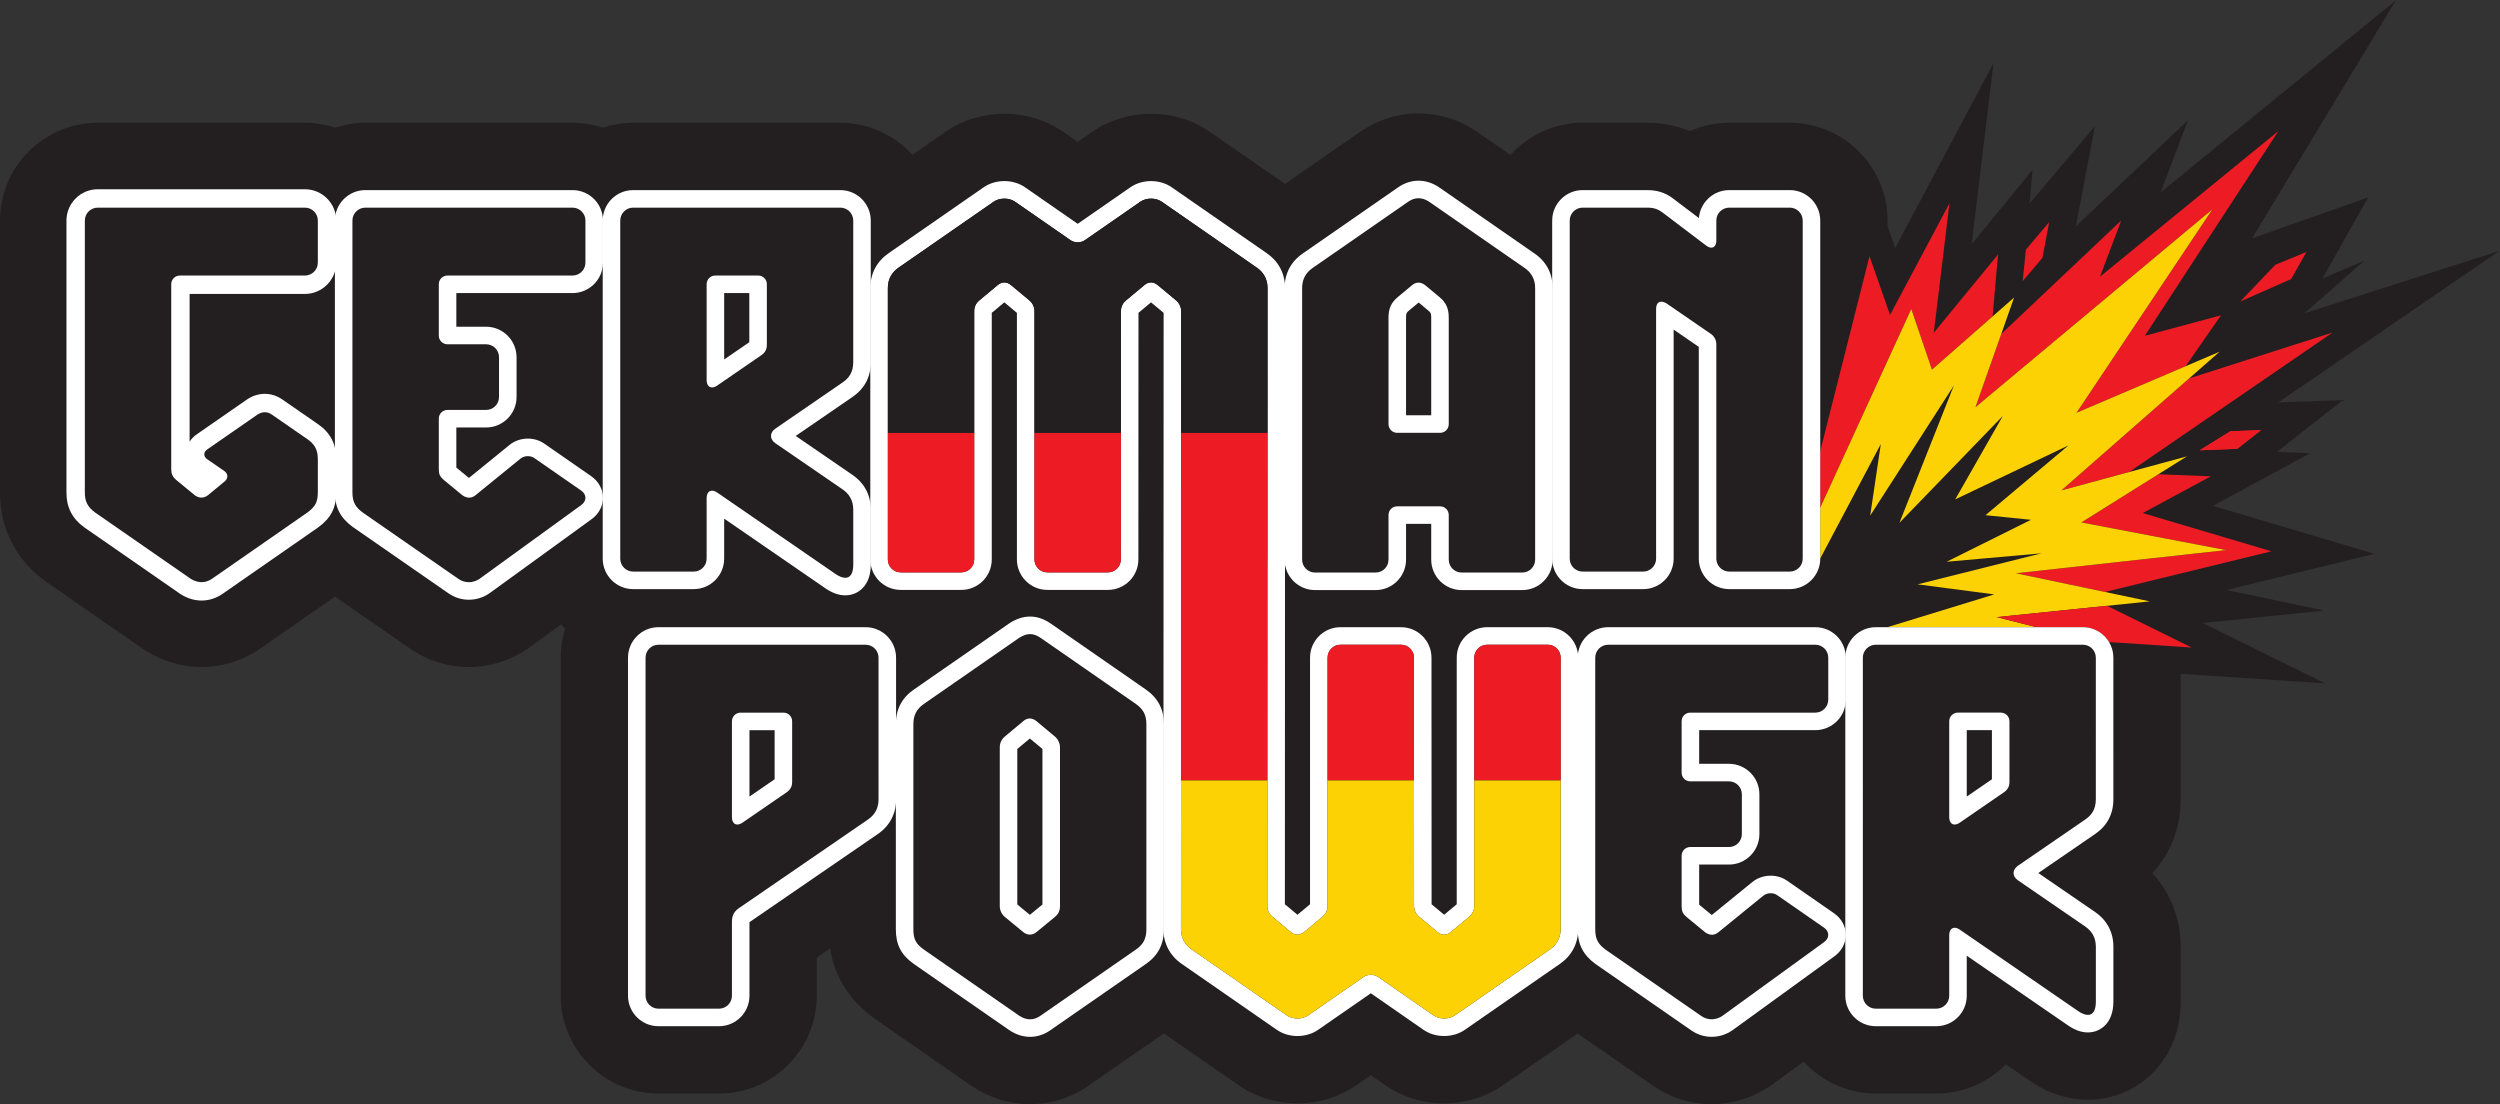
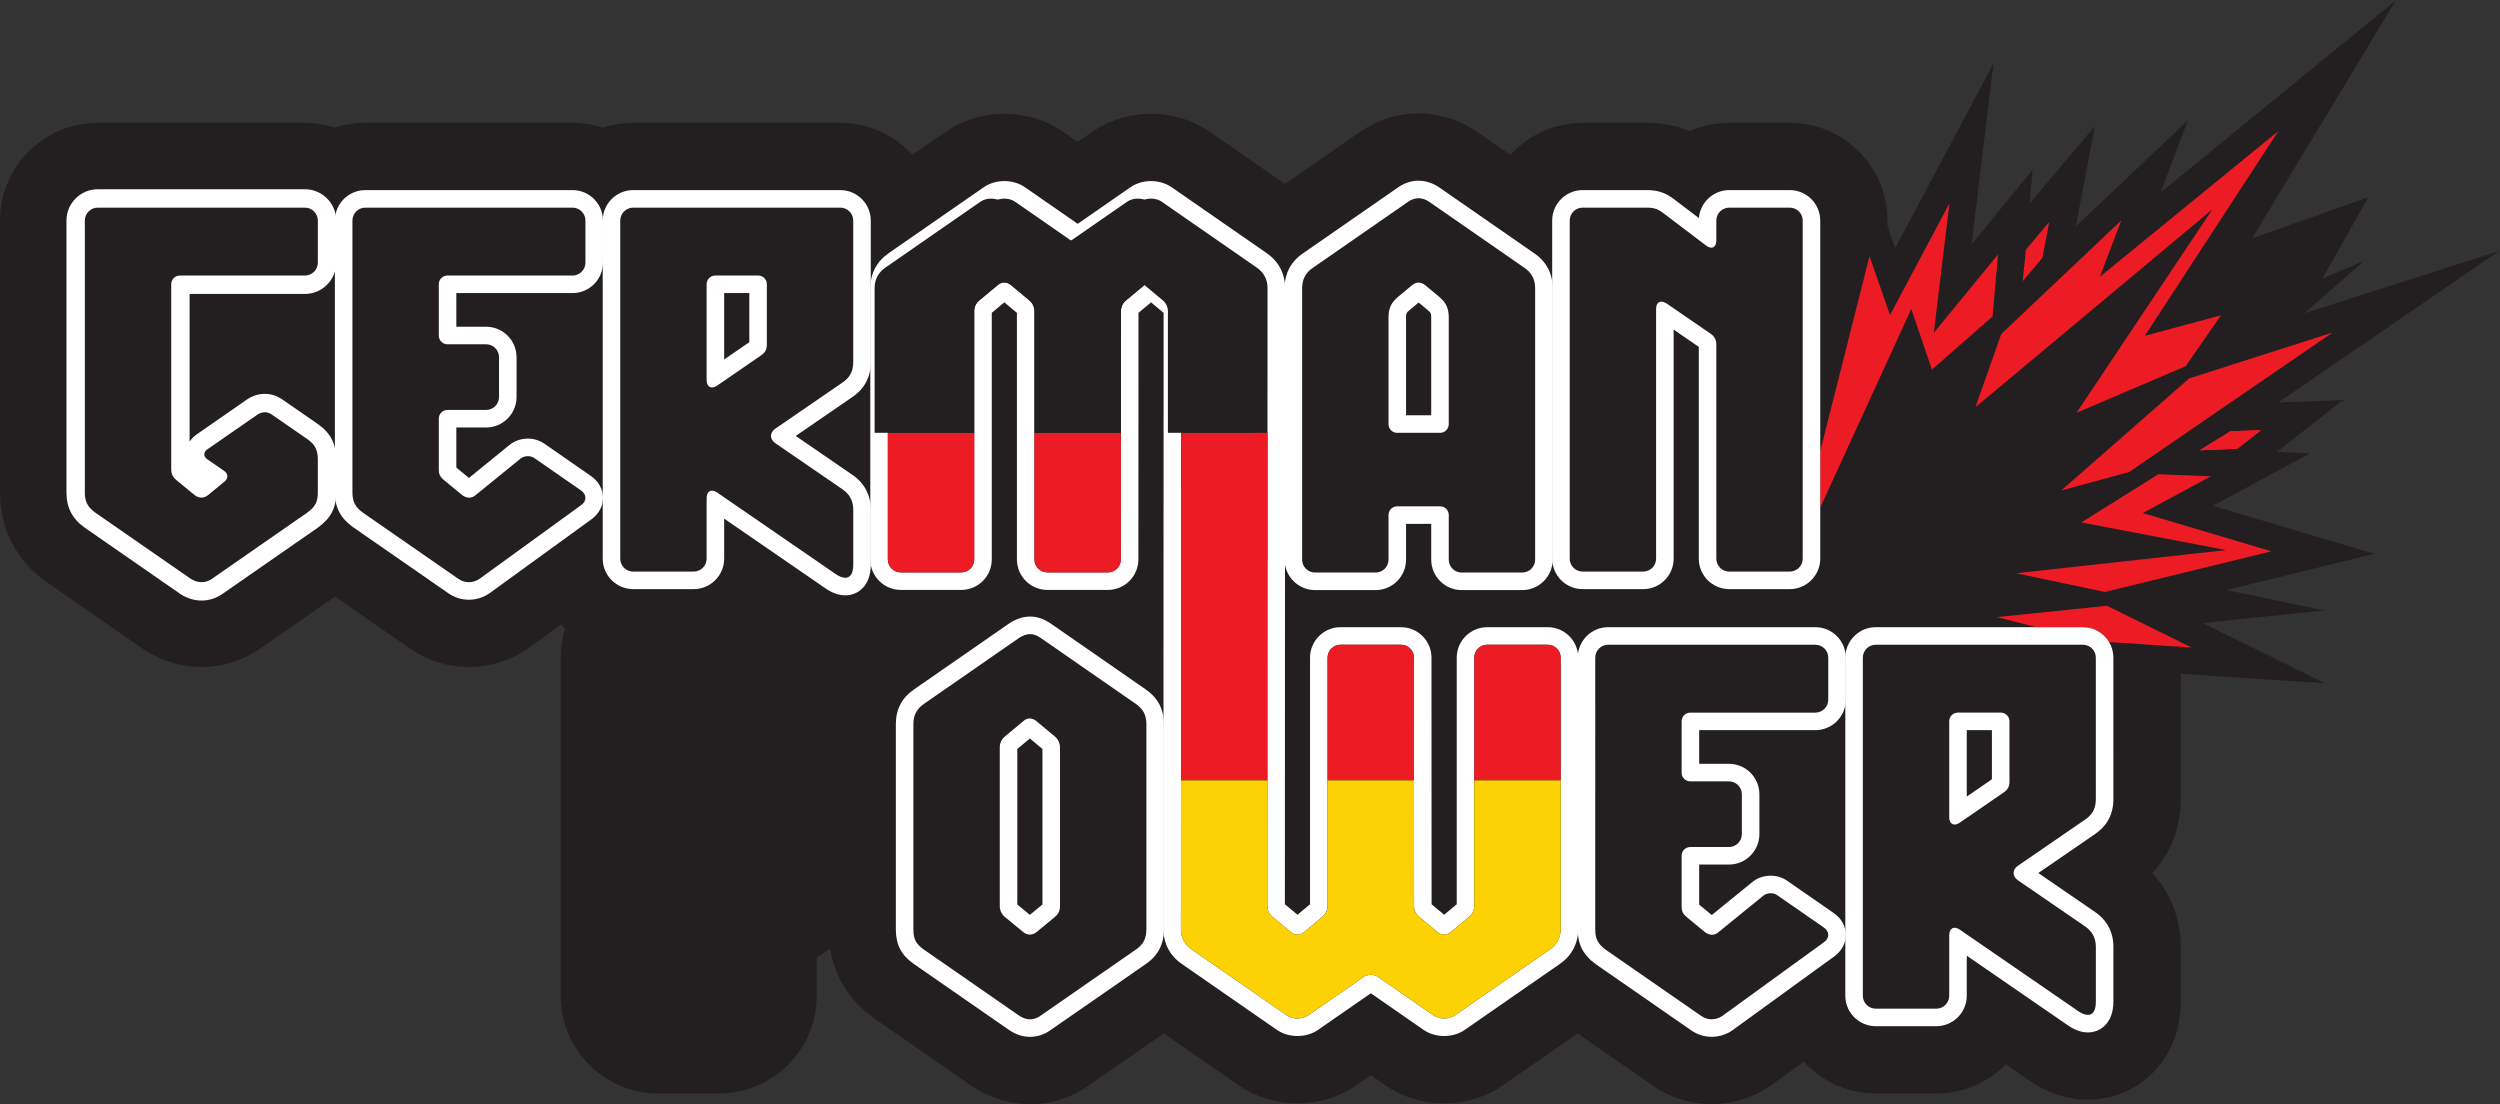
<svg xmlns="http://www.w3.org/2000/svg" xmlns:ns1="http://sodipodi.sourceforge.net/DTD/sodipodi-0.dtd" xmlns:ns2="http://www.inkscape.org/namespaces/inkscape" version="1.1" id="svg2" width="589.2" height="260.227" viewBox="0 0 589.2 260.227" ns1:docname="German Power logo FC.eps">
  <rect x="0" y="0" width="589.2" height="260.227" fill="#333333" stroke="none" />
  <defs id="defs6" />
  <ns1:namedview id="namedview4" pagecolor="#ffffff" bordercolor="#000000" borderopacity="0.25" ns2:showpageshadow="2" ns2:pageopacity="0.0" ns2:pagecheckerboard="0" ns2:deskcolor="#d1d1d1" />
  <g id="g8" ns2:groupmode="layer" ns2:label="ink_ext_XXXXXX" transform="matrix(1.333,0,0,-1.333,0,260.227)">
    <g id="g10" transform="scale(0.1)">
      <path d="m 3912.44,1057.91 172,92.89 -58.88,2.32 116.82,91.8 -114.38,-4.35 390.98,268.08 -344.81,-110.33 106.23,93.09 -74.36,-31.73 81.1,143.62 -205.31,-72.44 254.22,420.83 -415.88,-339.6 48.23,127.42 -198.27,-187.55 33.69,177.15 -115.45,-136.78 5.25,59.51 -107.7,-131.38 38.64,319.85 -173.81,-326.58 -13.49,38.65 v 9.84 c 0,95.32 -77.55,172.86 -172.86,172.86 h -107.01 c -24.79,0 -48.38,-5.24 -69.72,-14.69 -23.36,9.77 -48.4,14.69 -74.85,14.69 h -114.63 c -50.59,0 -96.03,-21.98 -127.67,-56.74 l -58.05,40.26 -0.58,0.4 -0.59,0.4 c -31.09,21.14 -66.81,32.3 -103.28,32.3 -37.21,0 -73.33,-11.54 -104.51,-33.4 l -131.64,-91.28 -132.53,91.89 c -30.29,21.02 -66.35,32.13 -104.25,32.13 -37.91,0 -73.96,-11.11 -104.28,-32.15 l -25.4,-17.61 -25.42,17.63 c -30.3,21.02 -66.36,32.13 -104.26,32.13 -37.91,0 -73.96,-11.11 -104.28,-32.15 l -58.24,-40.37 c -31.63,34.65 -77.01,56.56 -127.52,56.56 h -366.21 c -18.73,0 -36.73,-3.09 -53.63,-8.62 -16.91,5.53 -34.91,8.62 -53.64,8.62 H 645.953 c -18.652,0 -36.582,-3.06 -53.426,-8.55 -16.843,5.49 -34.773,8.55 -53.425,8.55 H 172.871 C 77.551,1735.08 0,1657.53 0,1562.21 v -480.7 c 0,-64.5 29.105,-120.694 81.961,-158.209 l 0.676,-0.481 0.684,-0.48 168.43,-116.77 3.27,-2.269 3.382,-2.09 c 29.985,-18.52 63.895,-28.301 98.071,-28.301 37.09,0 72.992,11.309 103.824,32.699 l 132.109,91.77 132.321,-91.75 c 30.812,-21.449 66.808,-32.789 104.171,-32.789 37.454,0 73.571,11.32 104.454,32.742 l 1.3,0.898 1.282,0.93 56.097,40.692 c 2.313,-2.532 4.621,-5.051 7.078,-7.442 -5.035,-16.199 -7.754,-33.41 -7.754,-51.238 v -597.75 c 0,-95.32 77.545,-172.871 172.865,-172.871 h 107.01 c 95.31,0 172.86,77.551 172.86,172.871 v 67.457 l 23.49,16.133 c 8.23,-50.981 35.45,-93.762 80.05,-124.992 l 0.28,-0.2 0.28,-0.191 168.4,-116.777 1.16,-0.801 1.18,-0.789 C 1749.89,10.898 1785.27,0 1821.26,0 c 37.46,0 73.64,11.648 104.76,33.719 l 131.74,91.363 131.95,-91.504 c 30.28,-21.008 66.34,-32.129 104.26,-32.129 37.91,0 73.97,11.121 104.3,32.16 l 25.38,17.602 25.39,-17.621 c 30.36,-21.039 66.4,-32.141 104.28,-32.141 37.89,0 73.94,11.109 104.25,32.121 l 131.74,91.352 132.59,-91.942 c 30.85,-21.539 66.93,-32.93 104.37,-32.93 37.45,0 73.58,11.328 104.46,32.75 l 1.29,0.898 1.28,0.93 55.85,40.5 c 31.63,-34.508 76.9,-56.309 127.29,-56.309 h 107.01 c 48.1,0 91.67,19.738 123.04,51.559 l 42.64,-29.34 c 31.63,-21.75 66.99,-33.219 102.31,-33.219 55.14,0 105.99,27.609 136.03,73.852 18.64,28.68 28.09,62.137 28.09,99.449 v 97.211 c 0,49.457 -17.89,95.09 -50.16,130.207 32.59,35.031 50.13,80.082 50.13,130.43 l -0.02,221.89 255.22,-16.847 -216.09,106.66 214.62,22.058 -172.7,36.329 261.71,63.929 -285.83,84.922" style="fill:#231f20;fill-opacity:1;fill-rule:nonzero;stroke:none" id="path12" />
-       <path d="m 4077.88,1506.7 -26.99,-47.81 -90.07,-39.77 62.05,64.88 55.01,22.7" style="fill:#ed1c24;fill-opacity:1;fill-rule:nonzero;stroke:none" id="path14" />
      <path d="m 3576.21,1455.14 5.66,55.64 41.23,48.85 -12.08,-63.49 -34.81,-41" style="fill:#ed1c24;fill-opacity:1;fill-rule:nonzero;stroke:none" id="path16" />
      <path d="m 3997.62,1191.74 -41.95,-32.97 -66.56,-2.72 54.2,33.62 54.31,2.07" style="fill:#ed1c24;fill-opacity:1;fill-rule:nonzero;stroke:none" id="path18" />
      <path d="m 3870.44,1283.11 -225.91,-198.02 119.92,32.53 359.82,246.72 -253.83,-81.23" style="fill:#ed1c24;fill-opacity:1;fill-rule:nonzero;stroke:none" id="path20" />
      <path d="m 3538.29,1361.68 -45.62,-129.43 419,349.92 -240.28,-359.78 192.89,82.32 62.53,90.01 -134.69,-36.26 236.32,362.2 -315.65,-257.75 37.63,99.43 -212.13,-200.66" style="fill:#ed1c24;fill-opacity:1;fill-rule:nonzero;stroke:none" id="path22" />
      <path d="m 3908.76,1110.05 -92.71,3.66 -136.09,-85.2 255.97,-48.916 -371.57,-40.934 157.28,-33.078 294.27,71.891 -227.48,67.577 120.33,65" style="fill:#ed1c24;fill-opacity:1;fill-rule:nonzero;stroke:none" id="path24" />
      <path d="m 3997.62,1191.74 -41.95,-32.97 -66.56,-2.72 54.2,33.62 54.31,2.07" style="fill:#ed1c24;fill-opacity:1;fill-rule:nonzero;stroke:none" id="path26" />
      <path d="m 3419.01,1363.71 27.64,228.82 -105,-197.28 -36.28,103.96 -87.15,-344.71 v -99.87 l 161.01,351.3 36.52,-107.25 107.19,94.05 9.66,109.54 -113.59,-138.56" style="fill:#ed1c24;fill-opacity:1;fill-rule:nonzero;stroke:none" id="path28" />
-       <path d="m 3935.93,979.594 -255.97,48.916 186.61,116.81 -222.04,-60.23 279.81,245.26 -252.95,-107.96 240.28,359.78 -419,-349.92 68.34,193.88 -145.26,-127.45 -36.52,107.25 -161.01,-351.3 v -89.989 l 107.11,202.439 -18.74,-126.45 147.99,230.08 -96.3,-242.87 182.76,188.92 -84.13,-147.49 200.29,95.48 -146.81,-123.43 80.43,-8.15 -149.1,-74.174 167.85,14.942 -219.23,-54.887 135.61,-17.781 -189.12,-57.981 h 263.62 l -70.13,17.832 270.54,27.801 -236.5,49.738 371.57,40.934" style="fill:#fcd205;fill-opacity:1;fill-rule:nonzero;stroke:none" id="path30" />
      <path d="m 3682.65,843.289 c 19.59,0 36.61,-10.617 46.03,-26.309 l 146.16,-9.648 -149.56,73.816 -194.96,-20.027 70.13,-17.832 h 82.2" style="fill:#ed1c24;fill-opacity:1;fill-rule:nonzero;stroke:none" id="path32" />
      <path d="m 1820.59,666.379 c -0.16,-0.07 -0.5,-0.277 -0.97,-0.707 l -33.29,-27.762 c -1.54,-1.281 -3.2,-3.762 -3.2,-6.832 v -281.25 c 0,-2.578 1.62,-5.449 3.18,-6.738 l 32.64,-26.871 c 0.7,-0.559 1.44,-0.949 1.89,-0.949 0.38,0 1.08,0.25 1.93,0.96 l 32.64,26.86 c 2.29,1.879 3.18,3.762 3.18,6.73 v 281.258 c 0,2.492 -1.66,5.551 -3.21,6.844 l -32.74,27.269 c -1.01,0.84 -1.76,1.129 -2.05,1.188 z m 0.67,-531.879 c -9.51,0 -18.85,3.02 -27.78,8.961 l -168.65,116.937 c -18.56,13.012 -25.44,26.172 -25.44,48.622 v 362.839 c 0,20.75 8.59,37.141 25.54,48.7 l 168.3,116.722 c 10.23,6.399 19.18,9.309 28,9.309 8.95,0 17.79,-2.988 27.02,-9.141 l 168.63,-116.961 c 17.38,-12.109 25.46,-27.558 25.46,-48.629 V 309.02 c 0,-21.571 -7.87,-36.579 -25.53,-48.668 L 1848.49,143.621 c -8.24,-5.98 -17.49,-9.121 -27.23,-9.121 v 0" style="fill:#231f20;fill-opacity:1;fill-rule:nonzero;stroke:none" id="path34" />
      <path d="m 1798.63,627.98 22.23,18.52 22.23,-18.52 V 353.02 l -22.23,-18.301 -22.23,18.312 V 627.98 Z m 22.6,234.11 c -11.81,0 -23.44,-3.68 -35.57,-11.238 l -0.64,-0.403 -0.62,-0.429 L 1616,733.23 c -21.25,-14.5 -32.11,-35.191 -32.11,-61.371 V 309.02 c 0,-27.239 9.57,-45.571 31.99,-61.27 l 168.52,-116.859 0.24,-0.172 0.24,-0.16 C 1796.24,123 1808.82,119 1821.26,119 c 12.77,0 25.31,4.172 36.3,12.059 l 168.16,116.613 c 21.56,14.758 32.12,34.859 32.12,61.348 v 362.839 c 0,26.231 -10.49,46.289 -32.06,61.332 l -168.46,116.829 -0.24,0.16 -0.24,0.16 c -11.85,7.91 -23.5,11.75 -35.61,11.75 z m -0.39,-562.32 c 4.28,0 8.37,1.679 11.78,4.48 l 32.64,26.871 c 4.88,4 8.83,9.899 8.83,18.699 v 281.258 c 0,7.383 -3.94,14.703 -8.78,18.742 l -32.75,27.282 c -3.47,2.886 -7.66,4.789 -12.03,4.789 -3.77,0 -7.68,-1.411 -11.38,-4.789 l -32.74,-27.282 c -4.84,-4.039 -8.78,-10.761 -8.78,-18.742 v -281.25 c 0,-7.547 3.96,-14.687 8.83,-18.699 l 32.63,-26.879 c 3.86,-3.121 7.89,-4.48 11.75,-4.48 m 0.39,531.32 c 6.09,0 11.97,-2.238 18.42,-6.539 l 168.4,-116.789 c 13.19,-9.203 18.79,-19.84 18.79,-35.903 V 309.02 c 0,-17.54 -6.44,-27.418 -18.79,-35.879 l -168.4,-116.782 c -5.86,-4.257 -12.07,-6.359 -18.39,-6.359 -6.37,0 -12.85,2.141 -19.2,6.359 l -168.39,116.782 c -13.95,9.769 -18.78,18.191 -18.78,35.879 v 362.839 c 0,14.942 5.3,26.7 18.78,35.903 l 168.39,116.789 c 7.09,4.418 13.23,6.539 19.17,6.539" style="fill:#ffffff;fill-opacity:1;fill-rule:nonzero;stroke:none" id="path36" />
      <path d="m 1309.59,514.32 72.77,50.078 c 1.99,1.372 2.71,2.723 2.71,5.141 v 107.43 l -75.48,-0.25 z M 1164.22,153.301 c -21.15,0 -38.36,17.211 -38.36,38.371 v 597.75 c 0,21.16 17.21,38.367 38.36,38.367 h 366.2 c 21.16,0 38.37,-17.207 38.37,-38.367 l 0.02,-250.473 c 0,-20.57 -8.6,-36.918 -25.56,-48.57 L 1315.42,333.93 c -3.95,-2.719 -5.83,-5.071 -5.83,-11.078 v -131.18 c 0,-21.16 -17.21,-38.371 -38.36,-38.371 h -107.01" style="fill:#231f20;fill-opacity:1;fill-rule:nonzero;stroke:none" id="path38" />
-       <path d="m 1325.09,661.211 h 44.47 V 574.41 l -44.47,-30.609 v 117.41 z m 205.33,182.078 h -366.2 c -29.7,0 -53.87,-24.16 -53.87,-53.867 v -597.75 c 0,-29.711 24.17,-53.871 53.87,-53.871 h 107.01 c 29.7,0 53.86,24.16 53.86,53.871 V 321.77 l 226.93,155.832 c 21.13,14.519 32.29,35.73 32.29,61.347 l -0.02,250.473 c 0,29.707 -24.17,53.867 -53.87,53.867 z m -226.77,-348.91 c 2.74,0 5.91,1.101 9.28,3.422 l 78.22,53.828 c 5.2,3.582 9.41,9.281 9.41,17.91 v 107.43 c 0,8.422 -6.82,15.242 -15.24,15.242 h -75.99 c -8.41,0 -15.24,-6.82 -15.24,-15.242 v -169.27 c 0,-8.539 3.85,-13.32 9.56,-13.32 m 226.77,317.91 c 12.63,0 22.87,-10.23 22.87,-22.867 l 0.02,-250.473 c 0,-17.969 -8.44,-28.648 -18.84,-35.801 L 1306.65,346.711 c -6.93,-4.77 -12.56,-11.402 -12.56,-23.859 v -131.18 c 0,-12.641 -10.23,-22.871 -22.86,-22.871 h -107.01 c -12.62,0 -22.86,10.23 -22.86,22.871 v 597.75 c 0,12.637 10.24,22.867 22.86,22.867 h 366.2" style="fill:#ffffff;fill-opacity:1;fill-rule:nonzero;stroke:none" id="path40" />
      <path d="m 3461.81,514.32 72.76,50.078 c 2.1,1.442 2.7,2.59 2.7,5.153 v 107.437 l -75.46,-0.25 z m 229.63,-372 c -8.11,0 -16.88,3.2 -26.06,9.512 l -203.57,140.09 V 191.691 c 0,-21.16 -17.21,-38.371 -38.36,-38.371 h -107.01 c -21.15,0 -38.35,17.211 -38.35,38.371 V 789.43 c 0,21.152 17.2,38.359 38.35,38.359 h 366.21 c 21.15,0 38.36,-17.207 38.36,-38.359 l 0.01,-250.461 c 0,-20.867 -8.35,-36.758 -25.57,-48.578 0,0 -118.96,-81.692 -119.02,-81.743 0.07,-0.058 119.05,-81.726 119.05,-81.726 16.74,-11.512 25.57,-28.313 25.57,-48.59 v -97.211 c 0,-11.019 -2.08,-19.582 -6.36,-26.18 -5.3,-8.14 -13.55,-12.621 -23.25,-12.621 v 0" style="fill:#231f20;fill-opacity:1;fill-rule:nonzero;stroke:none" id="path42" />
      <path d="m 3477.31,661.23 h 44.47 v -86.832 l -44.47,-30.597 V 661.23 Z m 205.34,182.059 h -366.21 c -29.7,0 -53.85,-24.16 -53.85,-53.859 V 191.691 c 0,-29.711 24.15,-53.871 53.85,-53.871 h 107.01 c 29.7,0 53.86,24.16 53.86,53.871 v 70.75 L 3656.59,139.07 c 11.82,-8.129 23.55,-12.25 34.85,-12.25 22.46,0 45.12,16.789 45.12,54.301 v 97.211 c 0,25.609 -11.17,46.828 -32.28,61.348 l -100.48,68.968 100.43,68.973 c 21.43,14.707 32.3,35.359 32.3,61.348 l -0.02,250.461 c 0,29.699 -24.16,53.859 -53.86,53.859 z M 3455.87,494.371 c 2.73,0 5.9,1.109 9.28,3.43 l 78.21,53.828 c 5.21,3.582 9.42,9.019 9.42,17.922 v 107.437 c 0,8.422 -6.82,15.242 -15.24,15.242 h -75.99 c -8.41,0 -15.24,-6.82 -15.24,-15.242 V 507.699 c 0,-8.539 3.85,-13.328 9.56,-13.328 m 226.78,317.918 c 12.63,0 22.86,-10.23 22.86,-22.859 l 0.02,-250.461 c 0,-18.68 -8.44,-28.649 -18.85,-35.797 l -118.8,-81.582 c -10.4,-7.149 -10.4,-18.738 0.01,-25.891 l 118.82,-81.558 c 10.41,-7.161 18.85,-18.18 18.85,-35.809 v -97.211 c 0,-16.23 -5.61,-23.301 -14.12,-23.301 -4.96,0 -10.9,2.399 -17.28,6.789 L 3465.15,308.43 c -3.38,2.32 -6.54,3.422 -9.28,3.422 -5.71,0 -9.56,-4.782 -9.56,-13.321 v -106.84 c 0,-12.64 -10.23,-22.871 -22.86,-22.871 h -107.01 c -12.63,0 -22.85,10.231 -22.85,22.871 V 789.43 c 0,12.629 10.22,22.859 22.85,22.859 h 366.21" style="fill:#ffffff;fill-opacity:1;fill-rule:nonzero;stroke:none" id="path44" />
      <path d="m 3026.26,134.551 c -9.82,0 -19.33,3.051 -27.53,8.82 l -168.31,116.711 c -18.17,13.227 -25.46,27.258 -25.46,48.637 V 789.43 c 0,21.152 17.21,38.359 38.36,38.359 h 366.26 c 21.15,0 38.36,-17.207 38.36,-38.359 v -74.348 c 0,-21.152 -17.21,-38.352 -38.36,-38.352 h -221.14 l 0.25,-90.761 68.13,0.25 c 21.14,0 38.35,-17.199 38.35,-38.36 v -70.39 c 0,-21.149 -17.21,-38.367 -38.35,-38.367 h -68.38 l 0.25,-89.602 c 0,-3.781 0,-4 3.4,-6.91 l 32.44,-26.68 c 0.86,-0.601 1.92,-0.91 2.27,-0.91 0.18,0 0.76,0.25 1.57,0.91 l 79.51,64.711 c 6.09,5.02 14.19,7.809 22.73,7.809 7.36,0 14.53,-2.16 20.18,-6.078 l 82.71,-57.364 c 9.19,-6.379 14.45,-15.769 14.45,-25.777 -0.01,-10 -5.27,-19.391 -14.45,-25.75 L 3054.34,143.5 c -8.42,-5.84 -18.3,-8.949 -28.07,-8.949 -0.01,0 -0.01,0 -0.01,0" style="fill:#231f20;fill-opacity:1;fill-rule:nonzero;stroke:none" id="path46" />
      <path d="m 3209.58,843.289 h -366.26 c -29.69,0 -53.86,-24.16 -53.86,-53.859 V 308.719 c 0,-26.258 9.73,-45.059 31.53,-60.949 l 0.29,-0.211 0.3,-0.207 L 2990,130.57 c 10.64,-7.488 23.24,-11.519 36.27,-11.519 13.1,0 25.76,3.988 36.63,11.531 l 0.27,0.18 0.26,0.187 179.23,130 c 13.21,9.301 20.78,23.223 20.78,38.262 0.01,15.16 -7.68,29.199 -21.1,38.508 l -82.71,57.363 c -8.35,5.789 -18.38,8.848 -29.02,8.848 -12.13,0 -23.72,-4.051 -32.65,-11.399 l -71.47,-58.16 -22.29,18.34 v 70.891 h 52.61 c 29.7,0 53.86,24.168 53.86,53.867 v 70.39 c 0,29.7 -24.16,53.871 -53.86,53.871 h -52.61 v 59.489 h 205.38 c 29.7,0 53.86,24.16 53.86,53.863 v 74.348 c 0,29.699 -24.16,53.859 -53.86,53.859 z m 0,-31 c 12.63,0 22.86,-10.238 22.86,-22.859 v -74.348 c 0,-12.621 -10.23,-22.863 -22.86,-22.863 h -221.14 c -8.42,0 -15.24,-6.821 -15.24,-15.239 v -91.011 c 0,-8.418 6.82,-15.239 15.24,-15.239 h 68.37 c 12.63,0 22.86,-10.242 22.86,-22.871 v -70.39 c 0,-12.629 -10.23,-22.867 -22.86,-22.867 h -68.37 c -8.42,0 -15.24,-6.821 -15.24,-15.243 V 349.5 c 0,-8.512 2.11,-12.949 8.82,-18.691 l 32.66,-26.868 c 4.24,-3.082 8.31,-4.429 12.12,-4.429 4.17,0 8.01,1.629 11.41,4.429 l 79.46,64.661 c 3.48,2.867 8.22,4.328 12.94,4.328 4.08,0 8.14,-1.098 11.35,-3.321 l 82.71,-57.359 c 10.37,-7.199 10.37,-18.871 0,-26.051 L 3045.23,156.051 c -5.44,-3.77 -12.08,-6 -18.96,-6 -6.25,0 -12.69,1.828 -18.61,6 L 2839.25,272.82 c -12.94,9.43 -18.79,18.321 -18.79,35.899 V 789.43 c 0,12.621 10.24,22.859 22.86,22.859 h 366.26" style="fill:#ffffff;fill-opacity:1;fill-rule:nonzero;stroke:none" id="path48" />
      <path d="m 2553.32,135.941 c -10.22,0 -20.02,2.899 -27.61,8.161 l -98.36,68.226 c -0.41,0.281 -1.72,0.832 -3.69,0.832 -1.96,0 -3.27,-0.539 -3.68,-0.832 l -98.4,-68.226 c -7.58,-5.262 -17.38,-8.161 -27.61,-8.161 -10.23,0 -20.03,2.899 -27.62,8.168 l -168.42,116.782 c -16.41,11.39 -25.45,28.66 -25.45,48.629 l 0.35,1092.66 c 0,2.6 -1.63,5.52 -3.21,6.83 l -32.75,27.29 c -1.02,0.85 -1.7,1.03 -1.82,1.03 -0.11,-0.01 -0.74,-0.2 -1.79,-1.06 l -32.67,-27.25 c -1.47,-1.23 -3.22,-3.4 -3.22,-6.85 0,-61.64 -0.13,-354.6 -0.17,-439.111 0,-21.137 -17.22,-38.348 -38.38,-38.348 h -107.01 c -21.16,0 -38.36,17.211 -38.36,38.355 v 439.104 c 0,3.08 -1.74,5.61 -3.22,6.85 l -32.73,27.28 c -0.98,0.79 -1.71,1 -1.84,1 -0.11,0 -0.74,-0.19 -1.71,-1 l -32.76,-27.29 c -3.21,-2.67 -3.21,-5.81 -3.21,-6.84 V 963.066 c 0,-21.144 -17.2,-38.355 -38.36,-38.355 H 1592.6 c -21.16,0 -38.36,17.211 -38.36,38.355 v 479.904 c 0,19.97 9.03,37.24 25.44,48.62 l 168.43,116.8 c 7.59,5.25 17.39,8.16 27.62,8.16 10.22,0 20.02,-2.91 27.61,-8.16 l 98.38,-68.23 c 0.42,-0.29 1.73,-0.84 3.69,-0.84 1.97,0 3.28,0.55 3.69,0.84 l 98.37,68.22 c 7.59,5.26 17.4,8.17 27.62,8.17 10.22,0 20.03,-2.91 27.61,-8.17 l 168.42,-116.78 c 16.42,-11.38 25.46,-28.65 25.46,-48.63 l -0.35,-1092.661 c 0,-1.028 0,-4.168 3.18,-6.821 l 32.78,-27.297 c 0.97,-0.812 1.6,-1 1.72,-1.011 0.12,0.011 0.86,0.218 2.07,1.191 l 32.52,27.098 c 1.48,1.242 3.2,3.761 3.2,6.851 v 439.102 c 0,21.16 17.21,38.367 38.35,38.367 h 107.01 c 21.16,0 38.37,-17.219 38.37,-38.379 0.05,-84.5 0.18,-377.461 0.18,-439.09 0,-3.461 1.73,-5.621 3.18,-6.82 l 32.76,-27.309 c 1.01,-0.832 1.63,-1.031 1.75,-1.031 0.12,0 0.8,0.18 1.84,1.039 l 32.72,27.27 c 1.58,1.32 3.2,4.23 3.2,6.851 v 439.102 c 0,21.16 17.21,38.367 38.37,38.367 h 107.03 c 21.16,0 38.36,-17.207 38.36,-38.367 V 309.52 c 0,-19.969 -9.03,-37.239 -25.44,-48.622 L 2580.94,144.102 c -7.59,-5.262 -17.4,-8.161 -27.62,-8.161" style="fill:#231f20;fill-opacity:1;fill-rule:nonzero;stroke:none" id="path50" />
      <path d="m 2035.09,1632.04 c -13.35,0 -26.3,-3.88 -36.46,-10.92 l -93.22,-64.66 -93.24,64.66 c -10.15,7.04 -23.1,10.92 -36.44,10.92 -13.35,0 -26.3,-3.88 -36.46,-10.92 l -168.42,-116.79 c -20.71,-14.37 -32.12,-36.16 -32.12,-61.36 V 963.066 c 0,-29.695 24.17,-53.855 53.86,-53.855 h 107.03 c 29.7,0 53.86,24.16 53.86,53.855 v 436.014 l 22.24,18.53 22.22,-18.53 V 963.066 c 0,-29.695 24.16,-53.855 53.86,-53.855 h 107.02 c 29.71,0 53.88,24.16 53.88,53.855 0.04,83.164 0.17,368.274 0.17,436.014 l 22.22,18.53 22.23,-18.53 -0.34,-1089.549 c 0,-25.211 11.41,-47.011 32.12,-61.371 l 168.42,-116.789 c 10.14,-7.039 23.09,-10.922 36.45,-10.922 13.35,0 26.3,3.883 36.45,10.922 l 93.24,64.66 93.21,-64.66 c 10.16,-7.051 23.11,-10.922 36.45,-10.922 13.35,0 26.29,3.871 36.45,10.922 l 168.44,116.789 c 20.71,14.371 32.11,36.16 32.11,61.36 v 479.902 c 0,29.707 -24.16,53.867 -53.86,53.867 h -107.03 c -29.71,0 -53.87,-24.16 -53.87,-53.867 V 353.398 l -22.22,-18.519 -22.23,18.519 c 0,67.731 -0.13,352.852 -0.18,436.032 0,29.691 -24.17,53.859 -53.87,53.859 h -107.02 c -29.69,0 -53.85,-24.16 -53.85,-53.867 V 353.41 l -22.22,-18.531 -22.24,18.531 0.35,1089.55 c 0,25.21 -11.4,47 -32.11,61.37 l -168.44,116.79 c -10.15,7.04 -23.09,10.92 -36.44,10.92 z m 0,-31 c 6.79,0 13.59,-1.8 18.78,-5.4 l 168.43,-116.78 c 10.37,-7.2 18.78,-18.75 18.78,-35.89 l -0.35,-1092.65 c 0,-8.41 3.92,-14.718 8.78,-18.75 l 32.75,-27.289 c 3.42,-2.851 7.4,-4.601 11.64,-4.601 3.78,0 7.77,1.39 11.78,4.601 l 32.73,27.289 c 4.85,4.02 8.78,10.809 8.78,18.75 v 439.102 c 0,12.617 10.23,22.867 22.85,22.867 28.85,0 78.17,0 107.02,0 12.63,0 22.87,-10.25 22.87,-22.879 0.05,-84.5 0.18,-377.461 0.18,-439.09 0,-8.289 3.93,-14.73 8.78,-18.75 l 32.74,-27.289 c 3.91,-3.242 7.88,-4.621 11.66,-4.621 4.28,0 8.32,1.77 11.75,4.621 l 32.74,27.289 c 4.85,4.032 8.78,11.168 8.78,18.75 v 439.102 c 0,12.617 10.24,22.867 22.87,22.867 h 107.03 c 12.64,0 22.86,-10.25 22.86,-22.867 V 309.52 c 0,-17.149 -8.41,-28.688 -18.78,-35.891 L 2572.11,156.84 c -5.2,-3.59 -11.99,-5.391 -18.79,-5.391 -6.8,0 -13.59,1.801 -18.78,5.391 l -98.35,68.23 c -3.46,2.391 -8,3.59 -12.53,3.59 -4.53,0 -9.06,-1.199 -12.52,-3.59 l -98.39,-68.23 c -5.19,-3.59 -11.99,-5.391 -18.78,-5.391 -6.8,0 -13.6,1.801 -18.79,5.391 l -168.42,116.789 c -10.37,7.203 -18.78,18.742 -18.78,35.891 l 0.34,1092.65 c 0,7.57 -3.92,14.71 -8.78,18.75 l -32.75,27.28 c -3.43,2.86 -7.46,4.63 -11.74,4.63 -3.78,0 -7.76,-1.38 -11.67,-4.63 l -32.72,-27.28 c -4.86,-4.04 -8.79,-10.47 -8.79,-18.75 0,-61.64 -0.13,-354.6 -0.17,-439.104 0,-12.625 -10.25,-22.855 -22.88,-22.855 -28.85,0 -78.17,0 -107.02,0 -12.62,0 -22.86,10.23 -22.86,22.855 v 439.104 c 0,7.93 -3.93,14.71 -8.78,18.75 l -32.73,27.28 c -4,3.22 -8,4.6 -11.77,4.6 -4.25,0 -8.22,-1.75 -11.64,-4.6 l -32.75,-27.28 c -4.86,-4.04 -8.79,-10.35 -8.79,-18.75 V 963.066 c 0,-12.625 -10.23,-22.855 -22.86,-22.855 h -107.03 c -12.62,0 -22.86,10.23 -22.86,22.855 v 479.904 c 0,17.14 8.41,28.69 18.79,35.89 l 168.42,116.78 c 5.19,3.6 11.99,5.4 18.79,5.4 6.79,0 13.59,-1.8 18.78,-5.4 l 98.38,-68.22 c 3.46,-2.4 7.99,-3.6 12.52,-3.6 4.54,0 9.07,1.2 12.53,3.6 l 98.36,68.22 c 5.19,3.6 11.99,5.4 18.79,5.4" style="fill:#ffffff;fill-opacity:1;fill-rule:nonzero;stroke:none" id="path52" />
      <path d="m 1264.85,1287.11 72.77,50.07 c 2.09,1.45 2.7,2.6 2.7,5.16 v 107.44 l -75.47,-0.26 z m 229.63,-372.001 c -8.1,0 -16.87,3.2 -26.05,9.512 L 1264.85,1064.7 V 964.473 c 0,-21.153 -17.2,-38.364 -38.36,-38.364 h -107.01 c -21.15,0 -38.35,17.211 -38.35,38.364 v 597.747 c 0,21.15 17.2,38.36 38.35,38.36 h 366.21 c 21.16,0 38.36,-17.21 38.36,-38.36 l 0.02,-250.46 c 0,-20.87 -8.36,-36.76 -25.57,-48.58 0,0 -118.95,-81.69 -119.03,-81.74 0.08,-0.06 119.06,-81.74 119.06,-81.74 16.73,-11.5 25.57,-28.3 25.57,-48.59 v -97.204 c 0,-36.926 -24.67,-38.797 -29.62,-38.797" style="fill:#231f20;fill-opacity:1;fill-rule:nonzero;stroke:none" id="path54" />
      <path d="m 1280.35,1434.02 h 44.47 v -86.83 l -44.47,-30.6 v 117.43 z m 205.34,182.06 h -366.21 c -29.69,0 -53.85,-24.16 -53.85,-53.86 V 964.473 c 0,-29.703 24.16,-53.871 53.85,-53.871 h 107.01 c 29.7,0 53.86,24.168 53.86,53.871 v 70.747 l 179.28,-123.361 c 11.83,-8.129 23.55,-12.25 34.85,-12.25 22.46,0 45.12,16.789 45.12,54.297 v 97.204 c 0,25.62 -11.16,46.84 -32.28,61.36 l -100.47,68.97 100.42,68.96 c 21.43,14.72 32.3,35.37 32.3,61.36 l -0.02,250.46 c 0,29.7 -24.16,53.86 -53.86,53.86 z m -226.78,-348.92 c 2.74,0 5.91,1.1 9.28,3.43 l 78.21,53.82 c 5.21,3.59 9.42,9.03 9.42,17.93 v 107.44 c 0,8.42 -6.82,15.24 -15.24,15.24 h -75.98 c -8.42,0 -15.25,-6.82 -15.25,-15.24 v -169.29 c 0,-8.54 3.85,-13.33 9.56,-13.33 m 226.78,317.92 c 12.63,0 22.86,-10.24 22.86,-22.86 l 0.02,-250.46 c 0,-18.68 -8.44,-28.65 -18.85,-35.8 l -118.8,-81.58 c -10.4,-7.15 -10.4,-18.74 0.02,-25.89 l 118.81,-81.56 c 10.41,-7.16 18.85,-18.19 18.85,-35.82 v -97.204 c 0,-16.226 -5.61,-23.297 -14.12,-23.297 -4.96,0 -10.89,2.403 -17.28,6.782 l -209.01,143.829 c -3.37,2.32 -6.54,3.42 -9.28,3.42 -5.71,0 -9.56,-4.79 -9.56,-13.32 V 964.473 c 0,-12.637 -10.23,-22.871 -22.86,-22.871 h -107.01 c -12.63,0 -22.85,10.234 -22.85,22.871 v 597.747 c 0,12.62 10.22,22.86 22.85,22.86 h 366.21" style="fill:#ffffff;fill-opacity:1;fill-rule:nonzero;stroke:none" id="path56" />
      <path d="m 356.473,906.66 c -9.465,0 -18.821,2.801 -27.797,8.352 L 159.531,1032.26 c -18.117,12.85 -25.781,27.56 -25.781,49.25 v 480.7 c 0,21.57 17.547,39.12 39.121,39.12 h 366.231 c 21.562,0 39.101,-17.55 39.101,-39.12 v -74.34 c 0,-21.57 -17.539,-39.11 -39.101,-39.11 h -220.11 v -326.45 c 0,-2.54 0.301,-3.92 3.141,-6.35 l 32.422,-26.69 c 0.336,-0.24 1.09,-0.59 1.601,-0.59 0.492,0 1.02,0.37 1.289,0.59 l 24.688,20.35 -24.945,17.24 c -7.77,5.38 -12.219,13.43 -12.208,22.08 0.004,8.64 4.458,16.67 12.215,22.02 l 88.934,61.69 c 7.566,4.74 14.789,6.94 22.113,6.94 7.516,0 14.942,-2.39 21.485,-6.93 l 62.671,-43.33 c 17.817,-12.15 25.805,-27.35 25.805,-49.22 v -58.38 c 0,-22.25 -6.898,-35.54 -25.461,-49.04 L 384.047,915.5 c -8.34,-5.789 -17.871,-8.84 -27.574,-8.84" style="fill:#231f20;fill-opacity:1;fill-rule:nonzero;stroke:none" id="path58" />
      <path d="m 335.242,1126.22 v 0.35 c 0.164,-0.25 0.328,-0.5 0.492,-0.75 l -0.492,0.4 z m 203.86,491.36 H 172.871 c -30.531,0 -55.371,-24.84 -55.371,-55.37 v -480.7 c 0,-26.84 10.32,-46.67 32.477,-62.4 l 168.722,-116.981 0.707,-0.488 0.735,-0.461 c 11.578,-7.149 23.8,-10.77 36.332,-10.77 13.031,0 25.765,4.059 36.832,11.731 l 168.422,116.999 0.293,0.2 0.289,0.21 c 22.832,16.62 32.144,34.63 32.144,62.18 v 58.38 c 0,27.43 -10.484,47.36 -32.988,62.71 l -62.516,43.22 c -9.242,6.4 -19.871,9.8 -30.707,9.8 -10.414,0 -20.531,-3.02 -30.074,-8.98 l -0.66,-0.42 -0.641,-0.44 -88.965,-61.71 c -5.214,-3.6 -9.484,-8.03 -12.66,-13.03 v 261.25 h 203.86 c 30.519,0 55.351,24.83 55.351,55.36 v 74.34 c 0,30.53 -24.832,55.37 -55.351,55.37 z m 0,-32.5 c 12.628,0 22.851,-10.24 22.851,-22.87 v -74.34 c 0,-12.62 -10.223,-22.86 -22.851,-22.86 H 317.988 c -8.418,0 -15.246,-6.82 -15.246,-15.24 v -327.46 c 0,-7.38 2.422,-13.21 8.821,-18.69 l 32.667,-26.89 c 3.86,-2.95 7.973,-4.3 11.926,-4.3 4.223,0 8.262,1.53 11.617,4.3 l 29.52,24.33 c 6.496,5.35 6.152,13.58 -0.77,18.37 l -30.097,20.8 c -6.926,4.8 -6.934,12.57 0,17.36 l 88.965,61.7 c 4.507,2.82 8.82,4.05 12.847,4.05 4.469,0 8.586,-1.51 12.231,-4.04 l 62.683,-43.34 c 12.676,-8.64 18.801,-18.37 18.801,-35.85 v -58.38 c 0,-17.41 -4.812,-25.75 -18.769,-35.9 L 374.773,928.852 c -5.414,-3.762 -11.621,-5.942 -18.3,-5.942 -6.106,0 -12.61,1.82 -19.254,5.918 L 168.789,1045.61 C 154.18,1055.98 150,1066.47 150,1081.51 v 480.7 c 0,12.63 10.242,22.87 22.871,22.87 h 366.231" style="fill:#ffffff;fill-opacity:1;fill-rule:nonzero;stroke:none" id="path60" />
      <path d="m 2508.04,1436.99 c -0.16,-0.05 -0.74,-0.27 -1.72,-1.08 l -23.87,-19.89 c -10.22,-8.22 -11.99,-14.79 -11.99,-25.59 V 1202.2 l 75.74,0.25 -0.25,187.98 c 0,10.8 -1.77,17.37 -11.78,25.43 l -24.18,20.13 c -1.02,0.77 -1.76,0.96 -1.95,1 z m 76.27,-512.592 c -21.16,0 -38.36,17.211 -38.36,38.372 v 78.94 l -75.75,-0.26 0.26,-78.68 c 0,-21.161 -17.21,-38.372 -38.36,-38.372 h -107.02 c -21.15,0 -38.36,17.211 -38.36,38.372 v 479.89 c 0,20.71 8.59,37.08 25.54,48.68 l 168.32,116.74 c 8.51,6.02 17.78,9.12 27.44,9.12 9.54,0 18.85,-3.04 27.68,-9.04 l 168.54,-116.87 c 16.87,-11.56 25.46,-27.93 25.46,-48.63 V 962.77 c 0,-21.161 -17.21,-38.372 -38.37,-38.372 h -107.02" style="fill:#231f20;fill-opacity:1;fill-rule:nonzero;stroke:none" id="path62" />
      <path d="m 2485.96,1217.95 v 172.48 c 0,7.57 0.68,9.07 6,13.35 l 0.21,0.17 0.2,0.16 15.84,13.2 15.83,-13.2 0.2,-0.16 0.21,-0.17 c 5.32,-4.29 6,-5.78 6,-13.35 v -172.48 h -44.49 z m 22.06,414.75 c -12.75,0 -25.37,-4.17 -36.52,-12.06 l -168.16,-116.62 c -20.96,-14.35 -32.13,-35.6 -32.13,-61.36 V 962.77 c 0,-29.7 24.17,-53.872 53.87,-53.872 h 107.02 c 29.7,0 53.86,24.172 53.86,53.872 v 63.18 h 44.49 v -63.18 c 0,-29.7 24.16,-53.872 53.86,-53.872 h 107.02 c 29.7,0 53.87,24.172 53.87,53.872 v 479.89 c 0,25.75 -11.16,47 -32.27,61.46 l -168.27,116.69 c -11.53,7.84 -24.12,11.89 -36.64,11.89 z m -37.82,-445.75 h 76 c 8.42,0 15.25,6.83 15.25,15.25 v 188.23 c 0,15.22 -3.68,26.33 -17.57,37.5 l -23.97,19.97 c -3.98,3.06 -7.97,4.6 -11.89,4.6 -3.92,0 -7.79,-1.54 -11.52,-4.6 l -23.97,-19.97 c -13.89,-11.17 -17.57,-22.28 -17.57,-37.5 V 1202.2 c 0,-8.42 6.82,-15.25 15.24,-15.25 m 37.82,414.75 c 6.29,0 12.69,-2.09 18.97,-6.36 l 168.42,-116.79 c 13.02,-8.92 18.79,-20.83 18.79,-35.89 V 962.77 c 0,-12.641 -10.24,-22.872 -22.87,-22.872 h -107.02 c -12.63,0 -22.86,10.231 -22.86,22.872 v 78.94 c 0,8.42 -6.83,15.24 -15.25,15.24 h -76 c -8.42,0 -15.24,-6.82 -15.24,-15.24 v -78.94 c 0,-12.641 -10.24,-22.872 -22.86,-22.872 h -107.02 c -12.63,0 -22.87,10.231 -22.87,22.872 v 479.89 c 0,15.06 5.76,26.97 18.79,35.89 l 168.42,116.79 c 5.95,4.21 12.22,6.36 18.6,6.36" style="fill:#ffffff;fill-opacity:1;fill-rule:nonzero;stroke:none" id="path64" />
      <path d="m 828.902,907.34 c -9.816,0 -19.332,3.051 -27.531,8.82 l -168.328,116.72 c -18.16,13.23 -25.445,27.25 -25.445,48.63 v 480.7 c 0,21.16 17.207,38.37 38.359,38.37 h 366.263 c 21.15,0 38.36,-17.21 38.36,-38.37 v -74.34 c 0,-21.15 -17.21,-38.36 -38.36,-38.36 H 791.074 l 0.254,-90.75 68.113,0.25 c 21.149,0 38.352,-17.21 38.352,-38.36 v -70.39 c 0,-21.16 -17.203,-38.37 -38.352,-38.37 h -68.367 l 0.254,-89.6 c 0,-3.78 0,-4.01 3.395,-6.91 l 32.433,-26.69 c 0.871,-0.59 1.934,-0.9 2.274,-0.9 0.183,0 0.754,0.24 1.55,0.9 l 79.532,64.72 c 6.09,5.02 14.183,7.81 22.718,7.81 7.364,0 14.532,-2.17 20.192,-6.09 l 82.708,-57.35 c 9.18,-6.38 14.45,-15.77 14.44,-25.78 0,-10 -5.27,-19.39 -14.45,-25.75 L 856.961,916.289 c -8.402,-5.84 -18.273,-8.949 -28.059,-8.949" style="fill:#231f20;fill-opacity:1;fill-rule:nonzero;stroke:none" id="path66" />
      <path d="M 1012.21,1616.08 H 645.953 c -29.699,0 -53.859,-24.16 -53.859,-53.87 v -480.7 c 0,-26.26 9.722,-45.06 31.527,-60.95 l 0.293,-0.22 0.297,-0.2 168.414,-116.781 c 10.645,-7.488 23.25,-11.519 36.273,-11.519 13.098,0 25.766,3.98 36.633,11.519 l 0.27,0.192 0.262,0.187 179.217,129.992 c 13.22,9.3 20.79,23.23 20.79,38.27 0.01,15.16 -7.68,29.2 -21.1,38.51 l -82.712,57.36 c -8.348,5.79 -18.383,8.84 -29.024,8.84 -12.125,0 -23.714,-4.04 -32.64,-11.39 l -71.477,-58.17 -22.289,18.35 v 70.89 h 52.613 c 29.696,0 53.856,24.17 53.856,53.87 v 70.39 c 0,29.7 -24.16,53.86 -53.856,53.86 h -52.613 v 59.5 h 205.382 c 29.7,0 53.87,24.16 53.87,53.86 v 74.34 c 0,29.71 -24.17,53.87 -53.87,53.87 z m 0,-31 c 12.63,0 22.87,-10.24 22.87,-22.87 v -74.34 c 0,-12.62 -10.24,-22.86 -22.87,-22.86 H 791.07 c -8.418,0 -15.242,-6.82 -15.242,-15.24 v -91.01 c 0,-8.42 6.824,-15.25 15.242,-15.25 h 68.371 c 12.629,0 22.856,-10.23 22.856,-22.86 v -70.39 c 0,-12.63 -10.227,-22.87 -22.856,-22.87 H 791.07 c -8.418,0 -15.242,-6.83 -15.242,-15.25 v -89.85 c 0,-8.51 2.113,-12.96 8.824,-18.69 l 32.657,-26.87 c 4.246,-3.08 8.316,-4.44 12.117,-4.44 4.172,0 8.015,1.64 11.418,4.44 l 79.457,64.66 c 3.48,2.86 8.219,4.32 12.933,4.32 4.082,0 8.149,-1.09 11.356,-3.32 l 82.71,-57.35 c 10.37,-7.2 10.37,-18.87 0,-26.06 L 847.863,928.828 c -5.437,-3.769 -12.082,-5.988 -18.965,-5.988 -6.25,0 -12.695,1.832 -18.609,5.988 l -168.41,116.782 c -12.938,9.43 -18.785,18.31 -18.785,35.9 v 480.7 c 0,12.63 10.234,22.87 22.859,22.87 h 366.257" style="fill:#ffffff;fill-opacity:1;fill-rule:nonzero;stroke:none" id="path68" />
      <path d="m 3057.39,926.102 c -21.15,0 -38.36,17.199 -38.36,38.351 v 379.297 c 0,2.43 -1.45,4.29 -2.7,5.15 l -72.78,50.06 V 964.453 c 0,-21.152 -17.2,-38.351 -38.36,-38.351 h -107 c -21.15,0 -38.36,17.199 -38.36,38.351 v 597.767 c 0,21.15 17.21,38.36 38.36,38.36 h 114.63 c 18.02,0 28.68,-6.25 36.75,-12.36 l 69.46,-52.65 v 26.65 c 0,21.15 17.21,38.36 38.36,38.36 h 107 c 21.16,0 38.36,-17.21 38.36,-38.36 V 964.453 c 0,-21.152 -17.2,-38.351 -38.36,-38.351 h -107" style="fill:#231f20;fill-opacity:1;fill-rule:nonzero;stroke:none" id="path70" />
      <path d="m 3164.4,1616.08 h -107.01 c -28.21,0 -51.43,-21.81 -53.68,-49.45 l -44.78,33.94 c -9.53,7.23 -23.38,15.51 -46.11,15.51 h -114.63 c -29.69,0 -53.86,-24.16 -53.86,-53.86 V 964.453 c 0,-29.691 24.17,-53.863 53.86,-53.863 h 107.01 c 29.7,0 53.86,24.172 53.86,53.863 v 405.027 l 44.47,-30.59 V 964.453 c 0,-29.691 24.16,-53.863 53.86,-53.863 h 107.01 c 29.69,0 53.86,24.172 53.86,53.863 v 597.767 c 0,29.7 -24.17,53.86 -53.86,53.86 z m 0,-31 c 12.63,0 22.86,-10.23 22.86,-22.86 V 964.453 c 0,-12.625 -10.23,-22.863 -22.86,-22.863 h -107.01 c -12.62,0 -22.86,10.238 -22.86,22.863 v 379.297 c 0,7.8 -4.21,14.33 -9.41,17.91 l -78.22,53.82 c -3.68,2.23 -6.95,3.3 -9.69,3.3 -5.73,0 -9.15,-4.67 -9.15,-13.2 V 964.453 c 0,-12.625 -10.24,-22.863 -22.86,-22.863 h -107.01 c -12.62,0 -22.86,10.238 -22.86,22.863 v 597.767 c 0,12.63 10.24,22.86 22.86,22.86 h 114.63 c 13.37,0 20.68,-4.13 27.39,-9.21 l 76.1,-57.69 c 3.45,-2.61 6.66,-3.85 9.41,-3.85 5.28,0 8.81,4.6 8.81,12.91 v 34.98 c 0,12.63 10.24,22.86 22.86,22.86 h 107.01" style="fill:#ffffff;fill-opacity:1;fill-rule:nonzero;stroke:none" id="path72" />
      <path d="m 1569.73,963.066 c 0,-12.625 10.24,-22.855 22.86,-22.855 h 107.03 c 12.63,0 22.86,10.23 22.86,22.855 V 1186.95 H 1569.73 V 963.066" style="fill:#ed1c24;fill-opacity:1;fill-rule:nonzero;stroke:none" id="path74" />
      <path d="m 2088.32,1092.85 c -0.17,-1.12 -0.34,-2.24 -0.34,-3.41 V 572.422 h 152.75 v 387.141 c 0.18,1.148 0.35,2.304 0.35,3.503 v 223.884 h -152.76 v -94.1" style="fill:#ed1c24;fill-opacity:1;fill-rule:nonzero;stroke:none" id="path76" />
      <path d="M 1828.94,1186.95 V 963.066 c 0,-12.625 10.24,-22.855 22.86,-22.855 28.85,0 78.17,0 107.02,0 12.63,0 22.88,10.23 22.88,22.855 0.02,45.734 0.07,152.514 0.11,250.654 0,-8.88 -0.01,-17.8 -0.01,-26.77 h -152.86" style="fill:#ed1c24;fill-opacity:1;fill-rule:nonzero;stroke:none" id="path78" />
      <path d="m 1981.85,1309.66 c -0.01,-16.84 -0.02,-34.99 -0.02,-53.9 0,18.91 0.01,37.06 0.02,53.9" style="fill:#ed1c24;fill-opacity:1;fill-rule:nonzero;stroke:none" id="path80" />
      <path d="m 1981.87,1395.5 c 0,-16.54 -0.01,-43.35 -0.02,-75.91 0.01,32.56 0.02,59.37 0.02,75.91" style="fill:#ed1c24;fill-opacity:1;fill-rule:nonzero;stroke:none" id="path82" />
      <path d="m 2500.1,400.309 c 0,6.23 0,12.812 0,19.73 0,-6.949 0,-13.48 0,-19.73" style="fill:#ed1c24;fill-opacity:1;fill-rule:nonzero;stroke:none" id="path84" />
      <path d="m 2477.06,812.289 c -28.85,0 -78.17,0 -107.02,0 -12.62,0 -22.85,-10.25 -22.85,-22.867 v -217 h 152.84 c -0.03,87.937 -0.08,176.449 -0.1,216.988 0,12.629 -10.24,22.879 -22.87,22.879" style="fill:#ed1c24;fill-opacity:1;fill-rule:nonzero;stroke:none" id="path86" />
      <path d="m 2736.46,812.289 h -107.03 c -12.63,0 -22.87,-10.25 -22.87,-22.867 v -217 h 152.76 v 217 c 0,12.617 -10.22,22.867 -22.86,22.867" style="fill:#ed1c24;fill-opacity:1;fill-rule:nonzero;stroke:none" id="path88" />
      <path d="M 2606.56,572.422 V 350.32 c 0,-7.582 -3.93,-14.718 -8.78,-18.75 l -32.74,-27.289 c -6.48,-5.39 -15.08,-6.902 -23.41,0 l -32.74,27.289 c -4.85,4.02 -8.78,10.461 -8.78,18.75 0,32.059 -0.03,126.739 -0.08,222.102 H 2347.19 V 350.32 c 0,-7.941 -3.93,-14.73 -8.78,-18.75 l -32.73,-27.289 c -8.52,-6.832 -16.95,-5.39 -23.42,0 l -32.75,27.289 c -4.86,4.032 -8.78,10.34 -8.78,18.75 V 572.422 H 2087.98 V 309.52 c 0,-17.149 8.41,-28.688 18.78,-35.891 L 2275.18,156.84 c 10.37,-7.192 27.2,-7.192 37.57,0 l 98.39,68.23 c 6.91,4.789 18.12,4.789 25.05,0 l 98.35,-68.23 c 10.38,-7.192 27.18,-7.192 37.57,0 l 168.43,116.789 c 10.37,7.203 18.78,18.742 18.78,35.891 v 262.902 h -152.76" style="fill:#fcd205;fill-opacity:1;fill-rule:nonzero;stroke:none" id="path90" />
-       <path d="m 1722.48,1186.95 v 215.22 c 0,8.4 3.93,14.71 8.79,18.75 l 32.75,27.28 c 6.46,5.39 14.9,6.83 23.41,0 l 32.73,-27.28 c 4.85,-4.04 8.78,-10.82 8.78,-18.75 v -215.22 h 152.86 c 0.04,93 0.07,183.92 0.07,215.22 0,8.28 3.93,14.71 8.79,18.75 l 32.72,27.28 c 8.34,6.91 16.94,5.39 23.41,0 l 32.75,-27.28 c 4.86,-4.04 8.78,-11.18 8.78,-18.75 v -215.22 h 152.76 v 256.02 c 0,17.14 -8.41,28.69 -18.78,35.89 l -168.43,116.78 c -10.38,7.2 -27.19,7.2 -37.57,0 l -98.36,-68.22 c -6.92,-4.8 -18.13,-4.8 -25.05,0 l -98.38,68.22 c -10.38,7.2 -27.19,7.2 -37.57,0 l -168.42,-116.78 c -10.38,-7.2 -18.79,-18.75 -18.79,-35.89 v -256.02 h 152.75" style="fill:#231f20;fill-opacity:1;fill-rule:nonzero;stroke:none" id="path92" />
+       <path d="m 1722.48,1186.95 v 215.22 c 0,8.4 3.93,14.71 8.79,18.75 l 32.75,27.28 c 6.46,5.39 14.9,6.83 23.41,0 l 32.73,-27.28 c 4.85,-4.04 8.78,-10.82 8.78,-18.75 v -215.22 h 152.86 c 0.04,93 0.07,183.92 0.07,215.22 0,8.28 3.93,14.71 8.79,18.75 l 32.72,27.28 l 32.75,-27.28 c 4.86,-4.04 8.78,-11.18 8.78,-18.75 v -215.22 h 152.76 v 256.02 c 0,17.14 -8.41,28.69 -18.78,35.89 l -168.43,116.78 c -10.38,7.2 -27.19,7.2 -37.57,0 l -98.36,-68.22 c -6.92,-4.8 -18.13,-4.8 -25.05,0 l -98.38,68.22 c -10.38,7.2 -27.19,7.2 -37.57,0 l -168.42,-116.78 c -10.38,-7.2 -18.79,-18.75 -18.79,-35.89 v -256.02 h 152.75" style="fill:#231f20;fill-opacity:1;fill-rule:nonzero;stroke:none" id="path92" />
    </g>
  </g>
</svg>